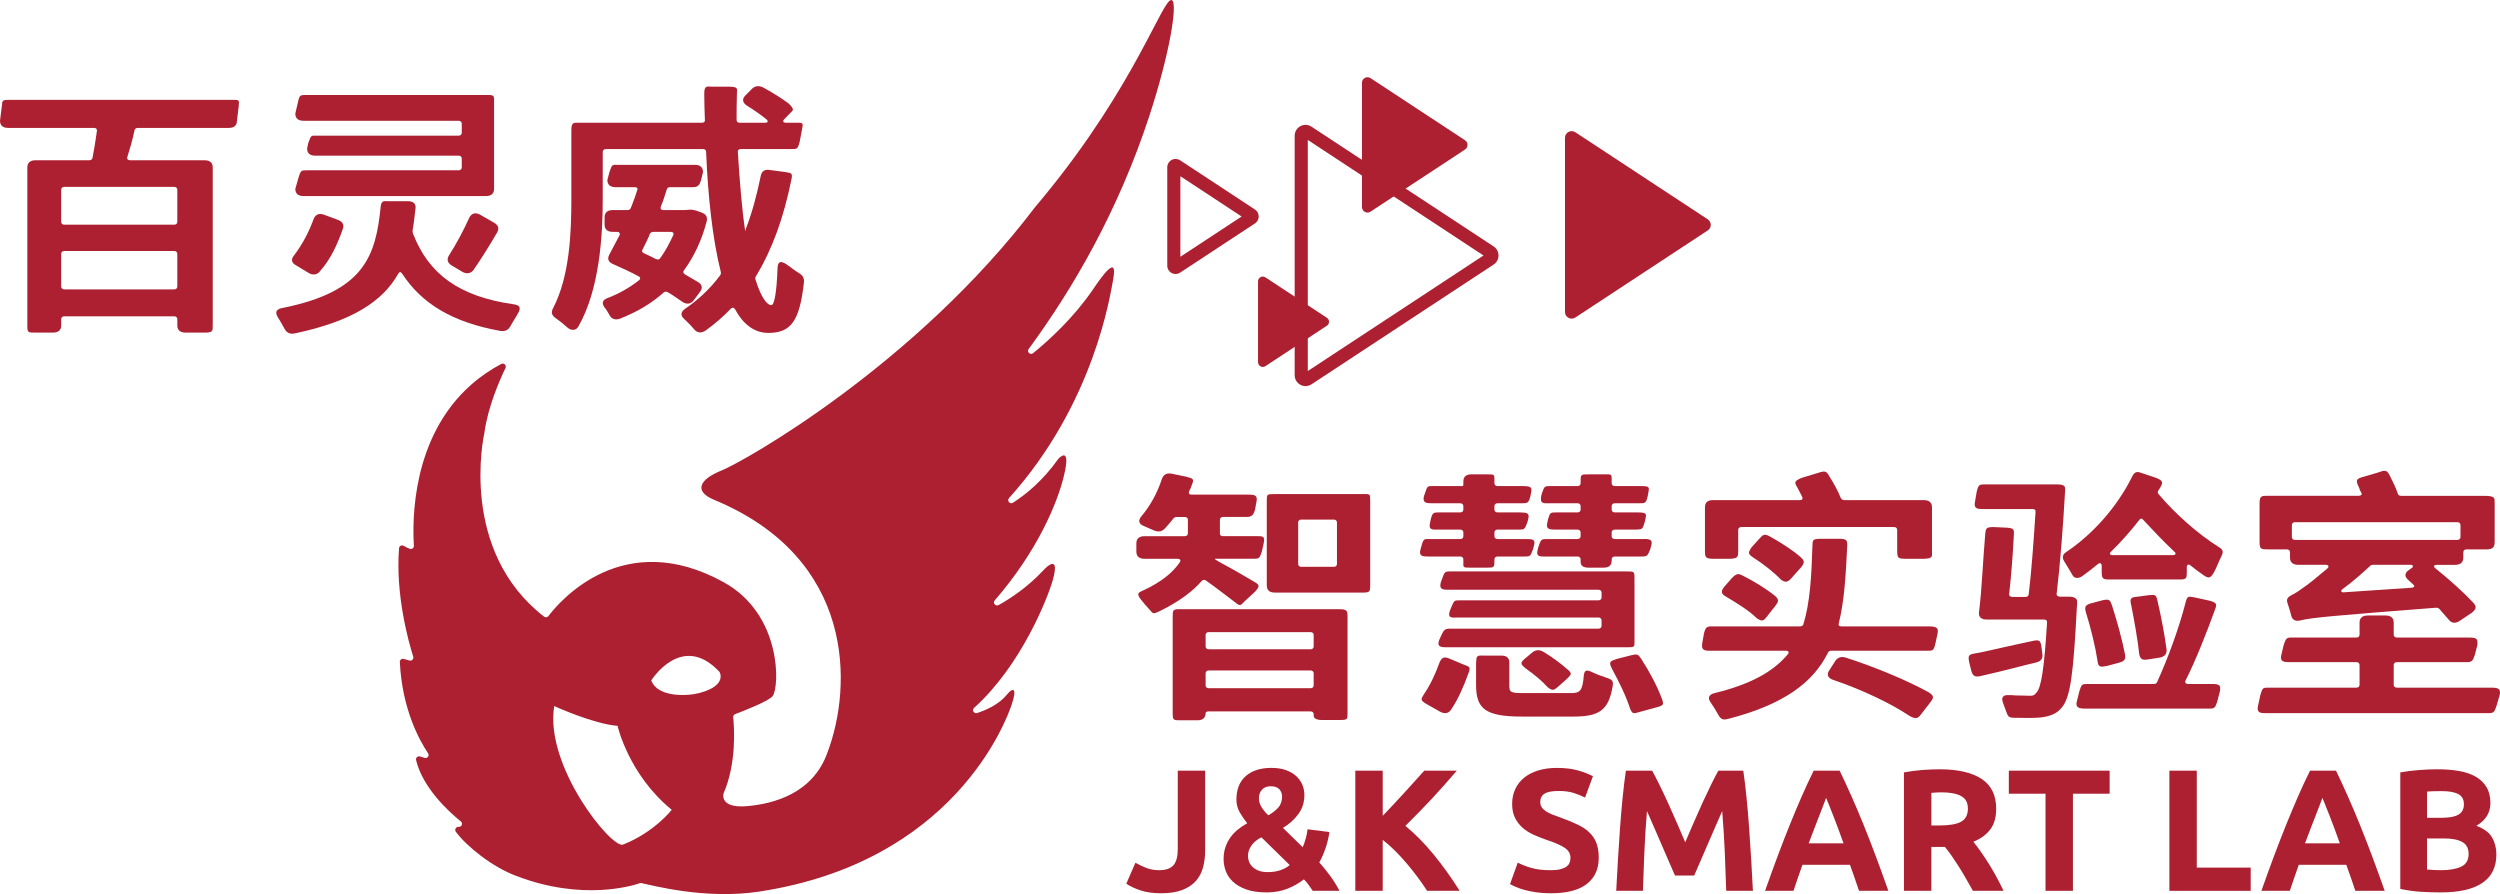
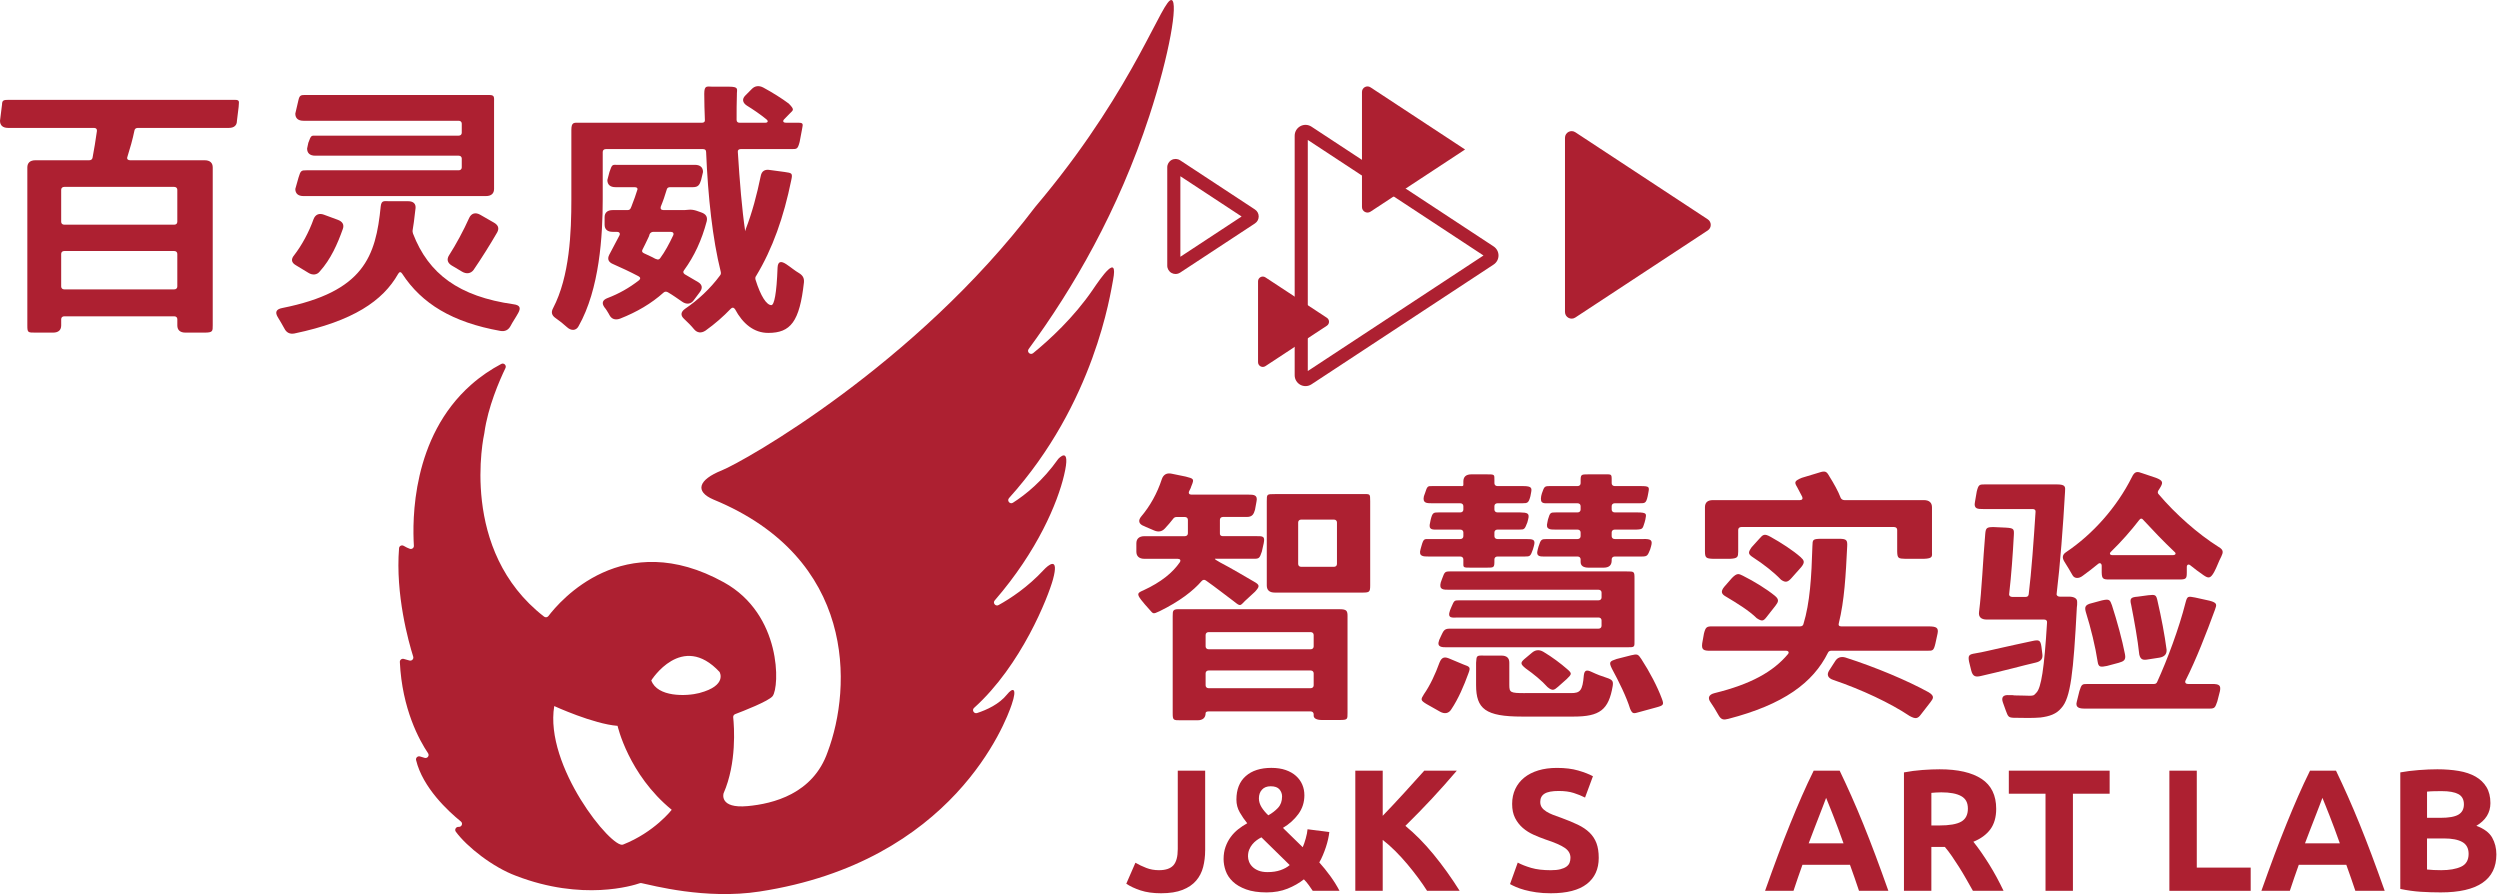
<svg xmlns="http://www.w3.org/2000/svg" id="Layer_2" viewBox="0 0 1275.3 456.09">
  <defs>
    <style>.cls-1{fill:#ad2031;stroke-width:0px;}</style>
  </defs>
  <g id="Layer_1-2">
    <path class="cls-1" d="M614.77,433.82c0,3.01-.35,5.84-1.03,8.49-.69,2.65-1.88,4.97-3.58,6.94-1.7,1.98-4,3.54-6.9,4.69-2.9,1.15-6.56,1.73-10.98,1.73-4.06,0-7.56-.49-10.48-1.46-2.93-.97-5.35-2.11-7.26-3.41l4.66-10.7c1.73,1,3.58,1.89,5.56,2.65,1.97.77,4.12,1.15,6.45,1.15,3.4,0,5.85-.82,7.35-2.48,1.49-1.65,2.24-4.42,2.24-8.31v-39.98h13.98v40.69Z" />
    <path class="cls-1" d="M624.18,438.17c0-2.24.33-4.29.98-6.14.66-1.85,1.53-3.54,2.64-5.04,1.1-1.5,2.38-2.83,3.84-3.98,1.46-1.15,2.99-2.16,4.6-3.05-1.41-1.73-2.69-3.58-3.82-5.56-1.14-1.98-1.7-4.14-1.7-6.5,0-5.19,1.58-9.18,4.75-11.99,3.17-2.8,7.53-4.2,13.08-4.2,2.81,0,5.25.37,7.35,1.11,2.09.74,3.84,1.74,5.24,3.01s2.46,2.74,3.18,4.42c.72,1.68,1.07,3.49,1.07,5.44,0,3.6-1.03,6.8-3.09,9.6-2.06,2.8-4.68,5.15-7.85,7.03l10.09,9.86c.53-1.17,1.04-2.66,1.54-4.45s.81-3.36.92-4.71l11.11,1.42c-.12,1.12-.33,2.35-.63,3.67-.3,1.33-.67,2.67-1.12,4.03-.45,1.36-.96,2.71-1.53,4.07-.57,1.36-1.18,2.6-1.84,3.72,1.91,2.12,3.78,4.43,5.61,6.94,1.82,2.51,3.39,5.02,4.71,7.56h-13.66c-.5-.78-1.17-1.74-2-2.89-.83-1.15-1.67-2.14-2.51-2.97-2.39,1.89-5.17,3.48-8.34,4.75-3.17,1.27-6.72,1.91-10.67,1.91-4.18,0-7.68-.52-10.49-1.55-2.81-1.03-5.07-2.36-6.77-3.98-1.7-1.62-2.92-3.45-3.63-5.48-.72-2.03-1.07-4.05-1.07-6.05ZM636.63,436.85c0,.88.18,1.8.54,2.74.36.94.94,1.81,1.75,2.6.81.8,1.84,1.44,3.1,1.94,1.26.5,2.79.75,4.58.75,2.51,0,4.71-.33,6.6-.99,1.89-.66,3.46-1.52,4.71-2.6l-14.43-14.15c-.83.41-1.65.91-2.45,1.5-.8.59-1.53,1.28-2.18,2.07-.65.79-1.19,1.69-1.6,2.69s-.62,2.15-.62,3.44ZM654.02,406.32c0-1.36-.45-2.57-1.34-3.64-.9-1.06-2.39-1.59-4.48-1.59-1.91,0-3.39.57-4.44,1.73-1.05,1.15-1.57,2.64-1.57,4.47,0,1.53.45,3.02,1.34,4.47.9,1.45,2.05,2.82,3.46,4.14,1.92-1.06,3.57-2.33,4.95-3.81,1.38-1.48,2.07-3.4,2.07-5.76Z" />
    <path class="cls-1" d="M727.98,454.43c-1.26-2-2.74-4.15-4.45-6.47-1.71-2.32-3.55-4.65-5.52-7.01-1.97-2.35-4.03-4.61-6.19-6.77-2.16-2.16-4.31-4.07-6.47-5.72v25.96h-13.98v-61.3h13.98v23.04c3.59-3.73,7.24-7.62,10.95-11.69,3.71-4.07,7.13-7.85,10.27-11.35h16.59c-4.23,4.97-8.48,9.74-12.75,14.33-4.27,4.59-8.78,9.2-13.5,13.84,4.97,4.09,9.76,8.94,14.37,14.56,4.61,5.61,9.05,11.8,13.31,18.57h-16.62Z" />
    <path class="cls-1" d="M791.09,443.91c1.97,0,3.6-.16,4.88-.49,1.28-.32,2.31-.77,3.09-1.33.78-.56,1.31-1.22,1.61-1.99.3-.77.45-1.62.45-2.57,0-2-.96-3.67-2.87-5-1.91-1.33-5.2-2.76-9.86-4.29-2.03-.71-4.06-1.52-6.09-2.43-2.03-.91-3.85-2.06-5.47-3.45-1.61-1.39-2.93-3.07-3.94-5.04-1.02-1.98-1.52-4.38-1.52-7.21s.54-5.38,1.61-7.65c1.07-2.27,2.6-4.2,4.57-5.79,1.97-1.59,4.36-2.81,7.17-3.67,2.81-.85,5.97-1.28,9.5-1.28,4.18,0,7.79.44,10.84,1.33,3.05.88,5.56,1.86,7.53,2.92l-4.03,10.88c-1.73-.88-3.66-1.66-5.78-2.34-2.12-.68-4.67-1.02-7.66-1.02-3.35,0-5.75.46-7.21,1.37-1.46.91-2.2,2.31-2.2,4.2,0,1.12.27,2.06.81,2.83.54.77,1.3,1.46,2.28,2.08.99.62,2.12,1.18,3.4,1.68,1.28.5,2.7,1.02,4.26,1.55,3.23,1.18,6.03,2.35,8.42,3.49,2.39,1.15,4.37,2.49,5.96,4.02,1.58,1.54,2.76,3.33,3.54,5.4.78,2.07,1.16,4.57,1.16,7.52,0,5.72-2.03,10.16-6.09,13.31-4.06,3.16-10.19,4.73-18.37,4.73-2.75,0-5.23-.16-7.44-.49-2.21-.33-4.17-.72-5.87-1.19-1.7-.47-3.17-.97-4.39-1.5-1.23-.53-2.25-1.03-3.09-1.5l3.94-10.97c1.85,1,4.14,1.9,6.85,2.7,2.72.8,6.05,1.19,9.99,1.19Z" />
-     <path class="cls-1" d="M842.78,393.13c1.08,1.95,2.32,4.35,3.73,7.21,1.41,2.86,2.87,5.96,4.4,9.29,1.53,3.33,3.04,6.74,4.54,10.22,1.5,3.48,2.9,6.75,4.22,9.82,1.32-3.06,2.72-6.34,4.22-9.82,1.5-3.48,3.01-6.88,4.54-10.22,1.53-3.33,2.99-6.43,4.4-9.29,1.41-2.86,2.65-5.26,3.73-7.21h12.72c.6,4.07,1.15,8.62,1.66,13.67s.96,10.29,1.34,15.74c.39,5.46.75,10.92,1.07,16.41.33,5.48.61,10.65.85,15.48h-13.62c-.18-5.96-.42-12.44-.72-19.46-.3-7.02-.75-14.09-1.34-21.23-1.08,2.48-2.28,5.22-3.6,8.23-1.32,3.01-2.62,6.01-3.91,9.02-1.29,3.01-2.53,5.88-3.73,8.62-1.2,2.74-2.22,5.09-3.06,7.03h-9.77c-.84-1.95-1.86-4.29-3.06-7.03-1.2-2.74-2.44-5.62-3.73-8.62-1.29-3.01-2.59-6.01-3.91-9.02-1.32-3.01-2.52-5.75-3.6-8.23-.6,7.14-1.05,14.21-1.34,21.23-.3,7.02-.54,13.5-.72,19.46h-13.62c.24-4.83.52-10,.85-15.48.33-5.48.69-10.95,1.08-16.41.39-5.45.83-10.7,1.34-15.74.51-5.04,1.06-9.6,1.66-13.67h13.35Z" />
    <path class="cls-1" d="M948.32,454.43c-.69-2.13-1.43-4.32-2.23-6.56-.8-2.24-1.59-4.48-2.38-6.71h-24.25c-.78,2.24-1.57,4.48-2.36,6.72-.79,2.25-1.52,4.43-2.2,6.55h-14.51c2.34-6.6,4.55-12.71,6.65-18.31,2.1-5.6,4.15-10.88,6.16-15.83,2.01-4.95,3.98-9.66,5.93-14.11,1.95-4.45,3.97-8.8,6.07-13.05h13.25c2.04,4.25,4.05,8.6,6.03,13.05,1.98,4.45,3.98,9.16,5.99,14.11,2.01,4.95,4.07,10.23,6.17,15.83,2.1,5.6,4.32,11.71,6.66,18.31h-14.97ZM931.53,407.02c-.31.89-.77,2.1-1.37,3.63-.6,1.53-1.28,3.3-2.05,5.31-.77,2.01-1.62,4.22-2.57,6.63-.95,2.42-1.91,4.95-2.89,7.6h17.76c-.95-2.66-1.87-5.2-2.76-7.62s-1.74-4.64-2.54-6.65c-.8-2.01-1.5-3.78-2.11-5.31-.6-1.53-1.09-2.73-1.46-3.6Z" />
    <path class="cls-1" d="M989.45,392.43c9.32,0,16.45,1.64,21.41,4.91,4.96,3.27,7.44,8.36,7.44,15.26,0,4.3-1,7.8-3,10.48-2,2.68-4.88,4.79-8.65,6.32,1.25,1.53,2.57,3.29,3.94,5.26,1.37,1.98,2.73,4.04,4.08,6.19,1.34,2.15,2.64,4.39,3.9,6.72,1.25,2.33,2.42,4.62,3.49,6.86h-15.63c-1.14-2-2.29-4.04-3.46-6.1-1.17-2.06-2.37-4.07-3.6-6.02-1.23-1.95-2.44-3.79-3.64-5.53-1.2-1.74-2.4-3.32-3.6-4.73h-6.9v22.38h-13.98v-60.41c3.05-.59,6.2-1,9.45-1.24,3.25-.24,6.17-.35,8.73-.35ZM990.25,404.19c-1.02,0-1.93.03-2.73.09-.81.06-1.57.12-2.29.18v16.63h3.94c5.25,0,9.02-.65,11.29-1.95,2.27-1.3,3.4-3.51,3.4-6.64s-1.15-5.14-3.45-6.41c-2.3-1.27-5.69-1.9-10.17-1.9Z" />
    <path class="cls-1" d="M1076.17,393.13v11.76h-18.73v49.53h-13.98v-49.53h-18.72v-11.76h51.43Z" />
    <path class="cls-1" d="M1148.12,442.58v11.85h-41.48v-61.3h13.98v49.45h27.51Z" />
    <path class="cls-1" d="M1201.51,454.43c-.69-2.13-1.43-4.32-2.23-6.56-.8-2.24-1.59-4.48-2.38-6.71h-24.25c-.78,2.24-1.57,4.48-2.36,6.72-.79,2.25-1.52,4.43-2.2,6.55h-14.51c2.34-6.6,4.55-12.71,6.65-18.31,2.1-5.6,4.15-10.88,6.16-15.83,2.01-4.95,3.98-9.66,5.93-14.11,1.95-4.45,3.97-8.8,6.07-13.05h13.25c2.04,4.25,4.05,8.6,6.03,13.05,1.98,4.45,3.98,9.16,5.99,14.11,2.01,4.95,4.07,10.23,6.17,15.83,2.1,5.6,4.32,11.71,6.66,18.31h-14.97ZM1184.71,407.02c-.31.89-.77,2.1-1.37,3.63-.6,1.53-1.28,3.3-2.05,5.31-.77,2.01-1.62,4.22-2.57,6.63-.95,2.42-1.91,4.95-2.89,7.6h17.76c-.95-2.66-1.87-5.2-2.76-7.62-.89-2.42-1.74-4.64-2.54-6.65-.8-2.01-1.5-3.78-2.11-5.31-.6-1.53-1.09-2.73-1.46-3.6Z" />
    <path class="cls-1" d="M1245.14,455.23c-3.4,0-6.79-.1-10.17-.31-3.37-.21-6.88-.69-10.53-1.46v-59.44c2.87-.53,6-.93,9.41-1.19,3.4-.27,6.57-.4,9.5-.4,3.94,0,7.57.28,10.89.84,3.31.56,6.17,1.52,8.55,2.87,2.39,1.36,4.26,3.14,5.6,5.35,1.34,2.21,2.02,4.94,2.02,8.18,0,4.9-2.39,8.76-7.17,11.59,3.94,1.48,6.63,3.48,8.06,6.02,1.43,2.54,2.15,5.4,2.15,8.58,0,6.43-2.37,11.27-7.12,14.51-4.75,3.24-11.81,4.86-21.19,4.86ZM1238.07,417.19h6.81c4.3,0,7.38-.54,9.23-1.64,1.85-1.09,2.78-2.84,2.78-5.26s-.96-4.22-2.87-5.22c-1.91-1-4.72-1.5-8.42-1.5-1.19,0-2.48.01-3.85.04-1.37.03-2.6.1-3.67.22v13.36ZM1238.07,427.72v15.83c1.01.12,2.12.21,3.31.26,1.19.06,2.51.09,3.94.09,4.18,0,7.55-.59,10.12-1.77,2.57-1.18,3.85-3.36,3.85-6.55,0-2.83-1.08-4.85-3.23-6.06-2.15-1.21-5.23-1.81-9.23-1.81h-8.78Z" />
    <path class="cls-1" d="M583.01,301.27c9.51-4.38,15.21-9.2,18.85-14.46.63-1.02.16-1.75-1.11-1.75h-16.95c-2.69,0-4.12-1.31-4.12-3.65v-4.24c0-2.34,1.43-3.65,4.12-3.65h20.59c.95,0,1.58-.58,1.58-1.46v-6.87c0-.88-.63-1.46-1.58-1.46h-4.12c-.79,0-1.42.29-1.9,1.02-1.11,1.46-2.51,3.09-4.12,4.82q-2.26,2.45-5.54,1.02l-2.06-.88c-.79-.29-1.43-.58-2.06-.88l-.95-.44c-2.85-1.02-3.17-2.92-1.43-4.97,4.44-5.26,8.08-11.68,10.46-18.98.79-2.34,2.53-3.36,5.07-2.78l7.13,1.46c3.99,1.05,4.42,1.12,3.01,4.53-.16.29-.32.88-.47,1.31-.32.58-.48,1.02-.79,1.61-.48,1.02,0,1.75,1.11,1.75h29.1c2.69,0,4.94.08,4.12,3.65l-.75,4.09c-.63,2.24-1.43,3.65-4.12,3.65h-12.2c-.95,0-1.58.58-1.58,1.46v6.72c-.16,1.02.47,1.61,1.43,1.61h16.79c3.9-.06,4.83.05,4.12,3.65l-.95,4.24c-1.13,3.42-1.43,3.65-4.12,3.65h-19.8v.15c-.16,0,1.27,1.02,2.69,1.75,5.07,2.63,12.51,7.01,17.27,9.79,3.09,1.71,2.85,2.47.48,5.11l-5.07,4.67c-2.61,2.57-2.21,3.08-5.86.15-4.12-3.07-9.51-7.3-14.1-10.52-.79-.58-1.58-.44-2.22.29-4.28,4.97-11.25,10.37-21.39,15.34-3.59,1.65-3.16,1.46-5.39-1.02-1.36-1.52-2.89-3.19-4.12-4.82-2.23-2.97-1.74-3.5.95-4.67ZM687.4,314.41v49.22c0,3.34.1,3.65-4.12,3.65h-9.03c-2.69,0-4.12-.88-4.12-2.19v-.73c0-.88-.63-1.46-1.58-1.46h-51.96c-.95,0-1.58.29-1.58.88,0,2.34-1.42,3.65-4.12,3.65h-8.55c-3.8,0-4.12,0-4.12-3.65v-49.36c0-3.13,0-3.81,4.12-3.65h80.95c3.75-.02,4.12.85,4.12,3.65ZM616.59,331.21h51.96c.95,0,1.58-.58,1.58-1.46v-5.84c0-.87-.63-1.46-1.58-1.46h-51.96c-.95,0-1.58.58-1.58,1.46v5.84c0,.88.63,1.46,1.58,1.46ZM616.59,351.07h51.96c.95,0,1.58-.58,1.58-1.46v-6.13c0-.88-.63-1.46-1.58-1.46h-51.96c-.95,0-1.58.58-1.58,1.46v6.13c0,.88.63,1.46,1.58,1.46ZM646.21,298.64v-42.94c0-3.66,0-3.65,4.12-3.65h44.51c4.12,0,4.12-.42,4.12,3.65v42.94c0,3.41-.39,3.65-4.12,3.65h-44.51q-4.12,0-4.12-3.65ZM663.8,289.15h16.63c.95,0,1.58-.58,1.58-1.46v-21.18c0-.88-.63-1.46-1.58-1.46h-16.63c-.95,0-1.58.58-1.58,1.46v21.18c0,.88.63,1.46,1.58,1.46Z" />
    <path class="cls-1" d="M724.63,280.24l.45-1.61c1.12-4.02,1.43-3.65,4.12-3.65h15.71c.95,0,1.58-.58,1.58-1.46v-1.9c0-.88-.63-1.46-1.58-1.46h-11.25c-2.69,0-5.21.42-4.12-3.65l.29-1.46c.9-3.6,1.43-3.65,4.12-3.65h10.96c.95,0,1.58-.58,1.58-1.46v-1.75c0-.88-.63-1.46-1.58-1.46h-14.41c-2.69,0-4.97.01-4.12-3.65l.5-1.37c1.23-3.97,1.5-3.74,3.82-3.74h14.21c.95,0,1.58.17,1.58-.71v-1.63q0-3.65,4.12-3.65h7.6c4.32,0,4.12,0,4.12,2.92v1.61c0,.88.63,1.46,1.59,1.46h13.11c4.44,0,4.44,1.07,4.01,3.35l-.33,1.76c-.92,3.49-1.43,3.65-4.12,3.65h-12.67c-.95,0-1.59.58-1.59,1.46v1.75c0,.88.63,1.46,1.59,1.46h11.47c3.8.09,5.01.38,4.12,3.65l-.38,1.46c-1.37,3.5-1.43,3.65-4.12,3.65h-11.09c-.95,0-1.59.58-1.59,1.46v1.9c0,.88.63,1.46,1.59,1.46h14.4c3.73,0,5.15.13,4.12,3.65l-.46,1.61c-1.25,3.51-1.43,3.65-4.12,3.65h-13.94c-.95,0-1.59.58-1.59,1.46v.58c0,3.65-.09,3.65-4.12,3.65h-7.6c-4.56,0-4.12,0-4.12-2.92v-1.31c0-.88-.63-1.46-1.58-1.46h-16.16c-2.69,0-5.16.03-4.12-3.65ZM784.44,280.24l.45-1.61c1.12-3.45,1.43-3.65,4.12-3.65h15.71c.95,0,1.58-.58,1.58-1.46v-1.9c0-.88-.63-1.46-1.58-1.46h-11.25c-2.69,0-5.1.03-4.12-3.65l.29-1.46c1.08-3.6,1.19-3.65,4.12-3.65h10.96c.95,0,1.58-.58,1.58-1.46v-1.75c0-.88-.63-1.46-1.58-1.46h-14.41c-2.69,0-4.83.52-4.12-3.65l.36-1.4c1.23-3.43,1.27-3.71,3.97-3.71h14.21c.95,0,1.58-.58,1.58-1.46v-.88c0-3.65.11-3.65,4.12-3.65h7.6c4.07,0,4.12-.3,4.12,2.92v1.61c0,.88.63,1.46,1.59,1.46h13.11c4.58,0,4.58.4,4.01,3.35l-.33,1.76c-.81,3.7-1.43,3.65-4.12,3.65h-12.67c-.95,0-1.59.58-1.59,1.46v1.75c0,.88.63,1.46,1.59,1.46h11.47c5.3.02,4.58.88,4.12,3.65l-.38,1.46c-1.03,3.21-.87,3.5-4.12,3.65h-11.09c-.95,0-1.59.58-1.59,1.46v1.9c0,.88.63,1.46,1.59,1.46h14.4c4.12-.15,4.98.64,4.12,3.65l-.46,1.61c-1.26,3.07-1.43,3.65-4.12,3.65h-13.94c-.95,0-1.59.58-1.59,1.46v.58q0,3.65-4.12,3.65h-7.6q-4.12,0-4.12-2.92v-1.31c0-.88-.63-1.46-1.58-1.46h-16.16c-2.69,0-5.27.36-4.12-3.65ZM726.37,354.14c3.17-4.53,5.86-10.37,7.92-16.07,1.23-3.14,2.85-3.07,5.23-2.04l6.97,2.92c3.45,1.21,3.77,1.43,2.53,4.67-2.22,6.13-5.07,12.85-8.71,18.26-1.27,2.05-3.33,2.48-5.7,1.17l-6.97-3.94c-3.1-1.9-2.94-2.27-1.27-4.97ZM734.13,326.54l1-2.19c1.04-2.09,1.43-3.65,4.12-3.65h76.15c.95,0,1.58-.58,1.58-1.46v-2.78c0-.88-.63-1.46-1.58-1.46h-71.6c-2.69,0-5.7.82-4.12-3.65l.6-1.46c1.57-3.56,1.43-3.65,4.12-3.65h71.01c.95,0,1.58-.58,1.58-1.46v-2.48c0-.88-.63-1.46-1.58-1.46h-76.35c-2.69,0-5.06.07-4.12-3.65l.73-2.04c1.26-3.44,1.43-3.65,4.12-3.65h89.88c4.05,0,4.12,0,4.12,3.65v31.4c0,3.65.31,3.65-4.12,3.65h-91.4c-2.69,0-5.52.05-4.12-3.65ZM777.85,353.56h23.6c4.59,0,5.86-1.17,6.49-9.06.32-2.63,1.38-2.97,3.96-1.75,2.87,1.35,5.08,2.17,7.45,2.92,3.41,1.08,3.64,1.9,3.33,4.24-2.06,12.27-6.65,15.63-19.96,15.63h-26.3c-18.69,0-23.44-3.94-23.44-16.07v-11.39c.28-3.57.06-3.79,4.12-3.65h8.71q4.17-.03,4.12,3.65v11.25c0,3.94.48,4.24,7.92,4.24ZM778.01,335.88l3.48-2.92c1.74-1.46,3.64-1.75,5.86-.44,4.43,2.63,8.87,5.99,12.04,8.76,2.74,2.33,2.36,2.6-.16,5.11l-4.44,3.94c-1.9,1.61-2.74,2.39-5.39.15-2.85-3.21-6.97-6.57-11.09-9.49-2.99-2.4-2.72-3.04-.32-5.11ZM824.59,336.18l7.45-1.9c3.23-.75,3.55-.64,5.23,1.9,4.28,6.57,8.24,14.17,10.45,20.16,1.21,3.2.89,3.52-2.85,4.53l-8.55,2.34c-3.08.92-3.57,1.03-4.75-1.61-1.9-6.13-5.7-13.87-9.35-20.59-1.63-3.37-.99-3.69,2.38-4.82Z" />
    <path class="cls-1" d="M868.31,328.29l.91-5.11c.83-3.29,1.42-3.65,4.12-3.65h44.88c.95,0,1.58-.44,1.74-1.17,3.33-10.81,4.12-24.09,4.59-39.87.1-3.19.1-3.55,4.28-3.65h9.5c3.68.03,4.11.75,3.96,3.8-.72,14.74-1.42,27.75-4.28,39.29-.32,1.02.16,1.61,1.27,1.61h44.99c3.31.09,4.76.57,4.12,3.65l-1.11,5.11c-.88,3.78-1.43,3.65-4.12,3.65h-48.95c-.79,0-1.43.29-1.74,1.02-7.6,15.33-22.65,26.43-50.85,33.74-2.38.58-3.64.65-5.23-2.34-1.09-2.05-2.53-4.24-3.8-6.13-1.58-2.19-.95-3.94,2.06-4.67,18.37-4.53,29.78-10.81,37.39-19.86.79-.87.32-1.75-.95-1.75h-38.65c-3.45.03-4.52-.55-4.12-3.65ZM869.73,281.41v-22.64q0-3.68,4.12-3.65h44.36c1.11,0,1.58-.73,1.11-1.75l-2.53-4.82c-1.4-2.4-1.77-3.15,2.38-4.82l8.71-2.63c3.27-1.1,3.92-.58,5.23,1.75,2.38,3.8,4.59,7.74,5.86,11.1.32.73,1.11,1.17,1.9,1.17h40.55c2.69,0,4.12,1.31,4.12,3.65v22.64c0,2.34.63,3.49-4.12,3.65h-9.51c-3.39-.13-4.03-.13-4.12-3.65v-11.1c0-.88-.63-1.46-1.58-1.46h-77.94c-.95,0-1.58.58-1.58,1.46v11.1c-.06,2.66-.13,3.45-4.12,3.65h-8.71c-3.45-.13-4.12-.49-4.12-3.65ZM879.55,299.37l3.96-4.53c2.61-2.65,3.49-2.19,5.54-1.17,5.86,2.92,12.2,6.87,16.32,10.22,2.47,2.03,1.74,3.21.32,5.11l-4.59,5.84c-1.58,2.05-2.34,2.21-4.97.5-3.8-3.8-10.08-7.66-15.47-10.87-2.38-1.31-3.19-2.51-1.11-5.11ZM893.49,279.22l3.96-4.38c1.89-2.13,2.53-2.78,5.7-1.02,5.54,3.07,11.56,7.01,15.37,10.37,1.74,1.61,2.4,2.55.32,5.11l-5.07,5.7c-1.74,1.9-2.92,2.38-5.23.73-3.64-3.8-9.03-8.03-14.26-11.39-2.73-1.77-2.52-2.56-.79-5.11ZM941.49,335.44c15.52,4.97,31.68,11.83,42.3,17.67,3.31,2.01,2.38,3.21.95,5.11l-4.75,6.13c-1.68,2.34-2.83,2.53-5.86.88-9.82-6.57-24.39-13.44-38.97-18.4-2.69-.88-3.48-2.63-2.06-4.82l3.01-4.67c1.11-1.9,3.01-2.63,5.39-1.9Z" />
    <path class="cls-1" d="M1007.64,333.29c3.85-.59,8.24-1.75,12.99-2.77,5.07-1.17,10.46-2.29,16-3.5,3.49-.76,4.27-.55,4.75,2.92l.47,3.8c.32,2.34-.79,3.65-3.33,4.24-3.8.87-7.76,1.9-11.72,2.92-5.7,1.46-11.25,2.77-16.32,3.94-2.53.58-4.1.44-4.91-2.77l-1.11-4.53c-.58-3.15-.15-3.73,3.17-4.24ZM1059.6,307.15c0,1.02,0,1.9-.16,2.63-1.74,33.44-3.17,46.3-7.92,51.41-2.53,3.07-6.02,4.24-10.61,4.82-3.17.29-8.4.29-13.78.14-2.53-.14-2.78-.55-3.91-3.62-.51-1.4-1-2.81-1.48-4.12-.95-2.63,0-4.09,3.17-3.8h1.74c.63.15,1.27.15,1.9.15,2.85,0,5.23.15,6.5.15,2.22,0,2.38,0,3.8-1.61,2.38-2.48,3.96-12.12,5.38-35.64.16-1.02-.47-1.61-1.42-1.61h-29.31c-2.85,0-4.28-1.31-3.96-3.8,1.43-11.25,2.02-26.9,3.17-39.87.27-3.06.7-3.51,4.28-3.51l6.34.29c4.07.26,4.13.74,3.96,3.94-.5,9.49-1.27,20.3-2.38,29.94-.16.88.63,1.46,1.58,1.46h6.81c.95,0,1.43-.44,1.58-1.31,1.43-11.69,2.54-27.46,3.49-42.06.16-.88-.48-1.46-1.43-1.46h-25.35c-2.69,0-4.89-.01-4.12-3.65l.9-5.26c.9-3.65,1.43-3.65,4.12-3.65h36.8c4.52,0,4.28,1.31,4.12,3.8-.95,17.09-2.53,37.68-4.28,51.99-.16.88.63,1.46,1.58,1.46h4.75c2.69,0,4.28,1.02,4.12,2.77ZM1054.05,281.59c13.46-9.06,25.66-22.64,33.43-38.12,1.55-3.38,3.01-2.92,5.39-2.05l6.97,2.34c3.67,1.4,3.48,2.48,2.38,4.53l-.79,1.31c-.16.29-.32.44-.48.73-.32.73-.32,1.31.32,1.9,8.39,9.93,19.96,20.16,30.42,26.73,2.8,1.58,2.38,2.92,1.42,4.97-1.27,2.34-2.26,5.39-3.64,7.89-1.95,3.51-3.01,3.21-5.39,1.61-2.38-1.61-4.44-3.21-6.65-4.97-.95-.88-1.9-.44-1.9.73v2.77c-.01,3.2-.23,3.69-4.12,3.65h-35.17c-3.55.05-4.03-.39-4.12-3.65v-3.36c0-1.17-.95-1.75-1.9-.88-2.54,2.05-5.07,4.09-7.76,5.99-2.06,1.61-4.28,1.46-5.23-.29-1.27-2.19-2.69-4.67-4.12-6.87-1.27-2.04-1.11-3.65.95-4.96ZM1059.44,357.83l1.3-5.26c1.12-3.61,1.43-3.65,4.12-3.65h33.87c.79,0,1.43-.29,1.74-1.17,5.07-11.1,11.09-27.17,14.41-40.31.89-3.29,1.1-3.4,4.91-2.63l7.29,1.61c4.28,1.08,3.64,2.19,2.85,4.53-4.43,12.12-9.66,25.56-15.05,36.22-.48,1.02.16,1.75,1.27,1.75h12.17c3.92-.05,4.65.76,4.12,3.65l-1.34,5.21c-1.07,2.98-1.17,3.69-3.86,3.69h-63.68c-2.69,0-5.08-.38-4.12-3.65ZM1066.88,307.73l5.39-1.46c3.79-.83,4.05-.33,5.07,2.48,2.69,8.32,5.23,17.67,6.65,24.97.59,3-.63,3.65-3.17,4.38l-6.02,1.61c-3.46.73-4.32.57-4.75-2.19-1.11-7.45-3.49-17.24-6.02-25.27-.63-2.34-.62-3.69,2.85-4.53ZM1077.66,283.19h30.73c1.43,0,1.9-.88.79-1.75-5.86-5.55-11.09-11.1-15.84-16.21-.63-.88-1.42-.88-2.06,0-4.28,5.55-9.03,10.95-14.42,16.21-.95.87-.63,1.75.79,1.75ZM1090.49,304.37l5.39-.73c3.71-.41,4.04-.25,4.75,3.07,1.9,8.18,3.64,17.38,4.59,24.68.16,2.34-1.11,3.65-3.64,4.09l-5.7.88c-2.62.49-3.95.22-4.59-2.48-.79-7.59-2.53-17.09-4.12-25.27-.86-3.33-.24-3.96,3.33-4.24Z" />
-     <path class="cls-1" d="M1221.08,317.63v6.13c0,.87.63,1.46,1.58,1.46h37.02c4.5,0,4.12,1.31,4.12,3.65l-1.34,5.2c-.87,2.37-1.14,3.71-3.84,3.71h-35.96c-.95,0-1.58.58-1.58,1.46v10.08c0,.88.63,1.46,1.58,1.46h48.38c4.12,0,4.55,1.14,4.12,3.65l-1.66,5.69c-.94,2.61-1.09,3.66-3.79,3.66h-113.74c-2.69,0-4.94,0-4.12-3.65l1.23-5.7c1.06-3.7,1.42-3.65,4.12-3.65h44.87c.95,0,1.58-.58,1.58-1.46v-10.08c0-.88-.63-1.46-1.58-1.46h-34.22c-2.69,0-4.94-.17-4.12-3.65l1.27-5.26c1.16-3.31,1.43-3.65,4.12-3.65h32.95c.95,0,1.58-.58,1.58-1.46v-6.13c0-2.34,1.43-3.65,4.12-3.65h9.19c2.69,0,4.12,1.31,4.12,3.65ZM1152.65,276.59v-20.01c0-3.87,1.42-3.65,4.12-3.65h46.41c1.11,0,1.9-.58,1.43-1.46l-.79-1.46c-.16-.73-.47-1.46-.79-2.04-1.34-2.95-1.12-3.74,2.38-4.67l8.4-2.48c3.75-1.61,4.28,0,5.39,2.05,1.58,3.07,3.01,6.13,3.96,8.91.16.73.79,1.17,1.74,1.17h43.56c4.12.29,4.12.86,4.12,3.65v20.01c0,2.81-1.43,3.65-4.12,3.65h-10.3c-.95,0-1.58.58-1.58,1.46v2.77c0,2.34-1.43,3.65-4.12,3.65h-9.51c-1.42,0-1.74.88-.63,1.75,7.13,5.7,14.41,12.27,19.32,17.53,1.74,1.9,1.72,3.2-.63,5.11l-6.34,4.24c-2.22,1.46-4.28,1.17-5.7-.88l-2.69-3.07c-.63-.73-1.27-1.31-1.74-2.05-.63-.58-1.27-.87-2.22-.73-50.53,3.94-62.89,4.97-68.75,6.43-2.38.58-4.12,0-4.75-2.34-.32-1.61-.95-3.36-1.43-4.97l-.47-1.46c-.79-2.19.16-3.21,2.53-4.38,1.58-.73,3.49-2.05,5.86-3.8,1.9-1.17,6.34-4.82,11.88-9.49,1.11-1.02.63-1.9-.79-1.9h-14.1c-2.69,0-4.12-1.31-4.12-3.65v-2.77c0-.88-.63-1.46-1.58-1.46h-9.82c-3.32.02-4.12-.13-4.12-3.65ZM1170.71,275.42h82.85c.95,0,1.58-.58,1.58-1.46v-6.13c0-.87-.63-1.46-1.58-1.46h-82.85c-.95,0-1.58.58-1.58,1.46v6.13c0,.88.63,1.46,1.58,1.46ZM1195.74,302.14l34.53-2.34c1.43-.15,1.74-.88.63-1.75l-.48-.44c-.63-.58-1.27-1.17-1.9-1.75-2.06-1.75-1.9-3.65.32-5.11l1.27-.88c1.27-.73.95-1.75-.48-1.75h-19.01c-.79,0-1.27.15-1.74.73-4.12,3.8-8.71,7.89-13.94,11.69-1.11.87-.63,1.75.79,1.61Z" />
    <path class="cls-1" d="M356.86,353.51c-6.73,1.76-21.54,2.17-24.63-6.42,0,0,15.61-24.96,34.82-4.32,0,0,4.16,6.91-10.18,10.72h0v.02ZM317.8,430.85c-5.72,2.26-40.16-40.09-35.07-70.67,0,0,19.97,9.15,32.3,10.09,0,0,5.56,24.83,27.63,42.82,0,0-8.79,11.41-24.87,17.76h0ZM597.7.04c-4.39-1.52-18.36,43.28-65.15,100.16-2.25,2.73-3.77,4.5-4.48,5.38-61.15,80.6-148.55,129.82-159.91,134.39-11.86,4.74-13.93,10.71-4.18,14.87,72.69,29.95,70.76,95.5,58.22,128.76-7.45,21.45-27.99,26.42-40.76,27.6-14.79,1.39-12.33-6.51-12.33-6.51,6.77-15.45,5.41-34.02,4.91-38.8-.07-.71.34-1.34,1-1.6,3.97-1.5,17.1-6.61,19.1-9.17,3.61-4.66,4.79-41.66-24.81-58.04-51.38-28.47-83.76,9.56-89.55,17.18-.54.71-1.54.83-2.23.28-43.52-33.74-30.83-91.97-30.42-93.77v-.09c1.8-13.03,7.59-26.4,10.75-32.96.64-1.36-.82-2.77-2.16-2.06-5.2,2.75-10.4,6.21-15.31,10.55-30.47,26.86-30.03,69.33-29.26,82.19.07,1.13-1.05,1.92-2.13,1.53-.84-.3-1.86-.76-3.02-1.46-1-.62-2.32,0-2.41,1.16-1.89,23.6,4.77,47.53,7.22,55.34.36,1.16-.7,2.29-1.89,1.98-.82-.21-1.79-.49-2.88-.81-1.04-.32-2.11.48-2.05,1.55,1.14,24.09,10.02,40.05,14.4,46.56.8,1.2-.3,2.73-1.71,2.36-.79-.21-1.54-.42-2.34-.71-1.18-.41-2.36.63-2.07,1.83,3.38,14.06,16.38,26.08,22.85,31.32,1.18.95.45,2.84-1.07,2.75h-.11c-1.32-.07-2.18,1.38-1.41,2.45,5.68,7.76,18.95,18.15,30.67,22.5,33.98,13.12,59.81,4.97,63.2,3.79.27-.09.54-.11.82-.05,5.39,1.08,32.69,8.54,60.24,4.3,99-15.15,125.67-86.54,128.63-95.34,3-8.77.57-8.87-2.36-5.19-3.95,4.94-10.36,7.87-15.26,9.47-1.61.53-2.82-1.5-1.57-2.61,24.22-21.76,37.83-56.7,40.23-65.43,3.45-12.54-2.64-7.18-4.61-5.04-8.27,8.92-17.13,14.71-23.12,18.01-1.52.85-3.11-1.06-1.96-2.36,21.92-25.33,32.08-49.89,35.37-63.83,3.82-15.98-2.97-8.34-2.97-8.34-7.97,11.27-16.77,18.29-23.08,22.31-1.54.99-3.23-.99-2.02-2.35,43.75-48.55,51.73-104.41,53.09-111.34,2.66-13.95-6.02-1.36-10.38,5.06-9.68,14.18-22.11,25.57-30.42,32.35-1.43,1.16-3.36-.63-2.27-2.12,22.6-30.79,45.64-70.3,61.58-118.96,10.36-31.64,14.68-57.9,11.4-59.03v-.02Z" />
    <path class="cls-1" d="M121.73,54.59l-.86,7.01c0,2.34-1.43,3.65-4.12,3.65h-46.42c-.95,0-1.58.44-1.74,1.31-.95,4.67-2.22,9.06-3.64,13.58-.32,1.02.32,1.61,1.43,1.61h38.02c2.69,0,4.12,1.31,4.12,3.65v80.62c0,2.85.07,3.65-4.12,3.65h-9.82c-2.69,0-4.12-1.31-4.12-3.65v-3.21c0-.88-.63-1.46-1.58-1.46h-56.08c-.95,0-1.58.58-1.58,1.46v3.21c0,2.34-1.43,3.65-4.12,3.65h-9.03c-3.87,0-4.12,0-4.12-3.65v-80.62c0-2.34,1.43-3.65,4.12-3.65h27.41c.95,0,1.58-.44,1.74-1.31.79-4.24,1.59-8.91,2.22-13.58.16-1.02-.47-1.61-1.43-1.61H4.12c-2.69,0-4.12-1.31-4.12-3.65l1.04-8.3c0-2.34,1.02-2.36,3.72-2.36h115.19c2.69,0,1.79,1.31,1.79,3.65ZM32.79,114.62h56.08c.95,0,1.58-.58,1.58-1.46v-16.36c0-.88-.63-1.46-1.58-1.46h-56.08c-.95,0-1.58.58-1.58,1.46v16.36c0,.88.63,1.46,1.58,1.46ZM32.79,147.62h56.08c.95,0,1.58-.58,1.58-1.46v-16.65c0-.88-.63-1.46-1.58-1.46h-56.08c-.95,0-1.58.58-1.58,1.46v16.65c0,.88.63,1.46,1.58,1.46Z" />
    <path class="cls-1" d="M211.95,106.44c-.16.87-.16,1.75-.32,2.63-.32,2.78-.63,5.55-1.11,8.18-.16.73,0,1.31.16,1.9,7.92,20.59,23.44,32.13,51.33,36.07,3.33.44,3.72,1.9,2.38,4.38s-2.85,4.53-3.96,6.72c-1.11,2.04-2.85,2.92-5.23,2.48-24.39-4.38-40.08-13.87-50.06-29.21-.63-1.02-1.43-1.02-2.06.15-7.76,13.73-22.97,24.1-52.91,30.38-2.38.44-4.05-.47-5.07-2.48-1.03-2.02-2.36-4.05-3.48-5.99-1.37-2.37-.79-3.94,2.38-4.53,41.66-8.32,47.68-26.22,50.22-51.93.38-3.11,1.74-2.55,4.28-2.55h9.66c2.69,0,4.12,1.31,3.8,3.8ZM150.01,130.25c3.96-5.11,7.6-11.83,9.98-18.55.95-2.34,2.85-3.07,5.23-2.19l7.13,2.63c2.38.88,3.33,2.48,2.53,4.67-2.69,7.6-6.18,15.48-11.72,21.62-1.42,1.9-3.8,2.04-5.86.73l-6.5-3.94c-2.22-1.31-2.38-3.07-.79-4.97ZM150.65,96.36l1.65-5.84c1.07-3.59,1.43-3.65,4.12-3.65h77.55c.95,0,1.58-.58,1.58-1.46v-4.53c0-.88-.63-1.46-1.58-1.46h-73.19c-2.69,0-4.12-1.31-4.12-3.65l.62-2.92c1.5-4.05,1.43-3.65,4.12-3.65h72.57c.95,0,1.58-.58,1.58-1.46v-4.67c0-.88-.63-1.46-1.58-1.46h-79.21c-2.69,0-4.12-1.31-4.12-3.65l1.63-7.01c.62-2.64,1.43-2.48,4.12-2.48h93.33c2.69,0,2.31,1.31,2.31,3.65v44.25c0,2.34-1.43,3.65-4.12,3.65h-93.15c-2.69,0-4.12-1.31-4.12-3.65ZM229.06,130.25c3.48-5.4,7.44-12.71,10.3-19.13,1.11-2.34,3.17-2.92,5.54-1.61l7.13,4.09c2.22,1.31,2.69,2.92,1.58,4.97-3.8,6.57-8.24,13.58-12.04,19.13-1.43,1.9-3.64,2.19-5.86.88l-5.39-3.21c-2.06-1.31-2.53-3.07-1.27-5.11Z" />
    <path class="cls-1" d="M375.91,47.87c-.16,4.53-.16,8.91-.16,13.29,0,1.02.63,1.46,1.58,1.46h12.99c1.43,0,1.74-.88.63-1.75-3.01-2.48-6.65-4.96-9.98-7.01-2.22-1.46-2.53-3.36-.79-5.11l3.33-3.36c1.58-1.61,3.64-1.9,5.86-.73,4.59,2.48,9.5,5.55,12.99,8.18,3.37,3.39,2.06,3.36.48,5.11l-2.85,2.92c-.95,1.02-.32,1.75.95,1.75h6.64c2.69,0,1.8,1.3,1.49,3.65l-1.16,6.13c-.98,3.73-1.42,3.65-4.12,3.65h-25.98c-.95,0-1.58.58-1.43,1.46.95,15.04,2.06,29.06,3.8,40.75-.16,0,0-.58.32-1.61,3.17-8.18,5.54-17.09,7.6-27.02.48-2.34,2.06-3.36,4.59-2.92l7.6,1.02c3.66.55,4.16.51,3.33,4.24-3.8,18.69-9.5,34.91-17.9,48.78-.48.58-.48,1.17-.32,1.9,2.69,8.62,5.7,13,8.08,13,1.43,0,2.69-5.7,3.17-19.13.16-3.21,1.72-3.55,4.44-1.75,2.51,1.67,4.43,3.36,6.49,4.53,1.9,1.17,2.69,2.48,2.53,4.67-2.22,20.15-6.81,25.85-18.22,25.85-7.29,0-12.99-4.67-16.95-12.12-.63-.88-1.43-1.02-2.22-.15-3.64,3.8-7.92,7.59-12.83,11.1-2.22,1.46-4.28,1.17-5.86-.73-1.43-1.75-3.33-3.65-5.07-5.26-1.9-1.75-1.74-3.51.47-5.11,6.65-4.53,12.83-10.22,17.9-17.09.48-.58.48-1.17.32-1.9-4.12-16.5-6.5-37.97-7.45-61.05,0-1.02-.63-1.46-1.58-1.46h-49.58c-.95,0-1.58.58-1.58,1.46v24.1c0,18.55-1.58,45.86-12.36,64.85-1.27,2.34-3.8,2.34-5.86.44-1.74-1.61-3.96-3.36-5.86-4.67-1.9-1.31-2.38-2.92-1.27-4.97,8.55-16.36,9.35-38.85,9.35-55.65v-35.35c0-4.11,1.43-3.65,4.12-3.65h62.57c.95,0,1.58-.58,1.42-1.46-.16-4.53-.32-8.76-.32-13.29s1.43-3.65,4.12-3.65h8.4c5.29,0,4.12,1.31,4.12,3.65ZM310.01,152.01c5.7-2.19,10.93-5.11,16-9.06.79-.73.79-1.46-.32-2.05-4.44-2.34-8.87-4.38-12.83-6.13-2.53-1.02-3.17-2.63-2.06-4.82,1.58-2.92,3.33-6.28,5.23-9.93.47-1.02-.16-1.75-1.27-1.75h-2.22c-2.69,0-4.12-1.31-4.12-3.65v-3.8c0-2.34,1.43-3.65,4.12-3.65h7.6c.95,0,1.43-.44,1.74-1.31.16-.44.48-1.02.63-1.61.95-2.34,1.74-4.67,2.53-7.16.48-1.02-.16-1.61-1.27-1.61h-9.82c-2.69,0-4.12-1.31-4.12-3.65l1.07-4.09c1.39-4.09,1.42-3.65,4.12-3.65h39.48c2.69,0,4.12,1.31,4.12,3.65l-.97,4.09c-.73,2.36-1.43,3.65-4.12,3.65h-11.7c-.95,0-1.58.44-1.74,1.31-.79,2.63-1.74,5.55-3.01,8.62-.32,1.02.16,1.75,1.27,1.75h10.93c.63,0,1.27-.15,1.9-.15,1.27-.15,2.53,0,3.96.44l2.53.88c2.53.88,3.33,2.34,2.85,4.53-2.54,9.64-6.34,17.82-11.56,24.98-.63.73-.48,1.46.32,2.05l6.97,4.09c2.06,1.31,2.22,3.07.79,4.97l-3.17,4.24c-1.43,2.04-3.8,2.19-5.86.73-2.38-1.61-4.75-3.36-7.29-4.82-.79-.44-1.58-.44-2.22.15-6.18,5.55-13.62,9.93-22.18,13.29-2.38.87-4.28.29-5.39-1.75l-.48-.88c-.63-1.02-1.27-2.19-2.06-3.07-1.58-2.19-1.11-3.8,1.58-4.82ZM328.54,129.22c2.06,1.02,3.96,1.75,5.7,2.77.16,0,.32.15.48.15.79.44,1.58.29,2.06-.44,2.38-3.21,4.59-7.3,6.65-11.68.47-1.02-.16-1.75-1.27-1.75h-8.87c-.79,0-1.58.44-1.9,1.17-.16.73-.47,1.46-.79,2.04-.95,1.9-1.74,3.8-2.85,5.84-.48.88-.16,1.46.79,1.9Z" />
    <path class="cls-1" d="M798.33,70.28v88.87c0,2.7,3,4.32,5.26,2.83l67.57-44.43c2.04-1.34,2.04-4.33,0-5.67l-67.57-44.43c-2.26-1.48-5.26.13-5.26,2.83Z" />
    <path class="cls-1" d="M665.97,196.96c-.9,0-1.8-.22-2.62-.66-1.79-.97-2.91-2.83-2.91-4.87v-122.2c0-2.04,1.11-3.9,2.91-4.87,1.79-.97,3.96-.87,5.66.25l92.92,61.1c1.56,1.03,2.49,2.75,2.49,4.62s-.93,3.59-2.49,4.62l-92.92,61.1c-.92.6-1.98.91-3.04.91ZM667.13,71.39v117.88l89.63-58.94-89.63-58.94Z" />
    <path class="cls-1" d="M599.68,139.77c-.69,0-1.38-.17-2.01-.51-1.38-.74-2.23-2.17-2.23-3.74v-50.19c0-1.56.85-2.99,2.23-3.74,1.38-.74,3.04-.67,4.35.19l38.16,25.09c1.2.79,1.91,2.11,1.91,3.55s-.71,2.76-1.91,3.55l-38.16,25.09c-.71.46-1.52.7-2.33.7ZM602.13,89.89v41.09l31.24-20.54-31.24-20.54Z" />
-     <path class="cls-1" d="M694.77,42.19v63.43c0,2.24,2.49,3.58,4.36,2.35l48.23-31.71c1.69-1.11,1.69-3.59,0-4.7l-48.23-31.71c-1.87-1.23-4.36.11-4.36,2.35Z" />
+     <path class="cls-1" d="M694.77,42.19v63.43c0,2.24,2.49,3.58,4.36,2.35l48.23-31.71l-48.23-31.71c-1.87-1.23-4.36.11-4.36,2.35Z" />
    <path class="cls-1" d="M641.75,143.5v41.26c0,1.92,2.14,3.08,3.75,2.02l31.37-20.63c1.45-.95,1.45-3.08,0-4.04l-31.37-20.63c-1.61-1.06-3.75.1-3.75,2.02Z" />
  </g>
</svg>